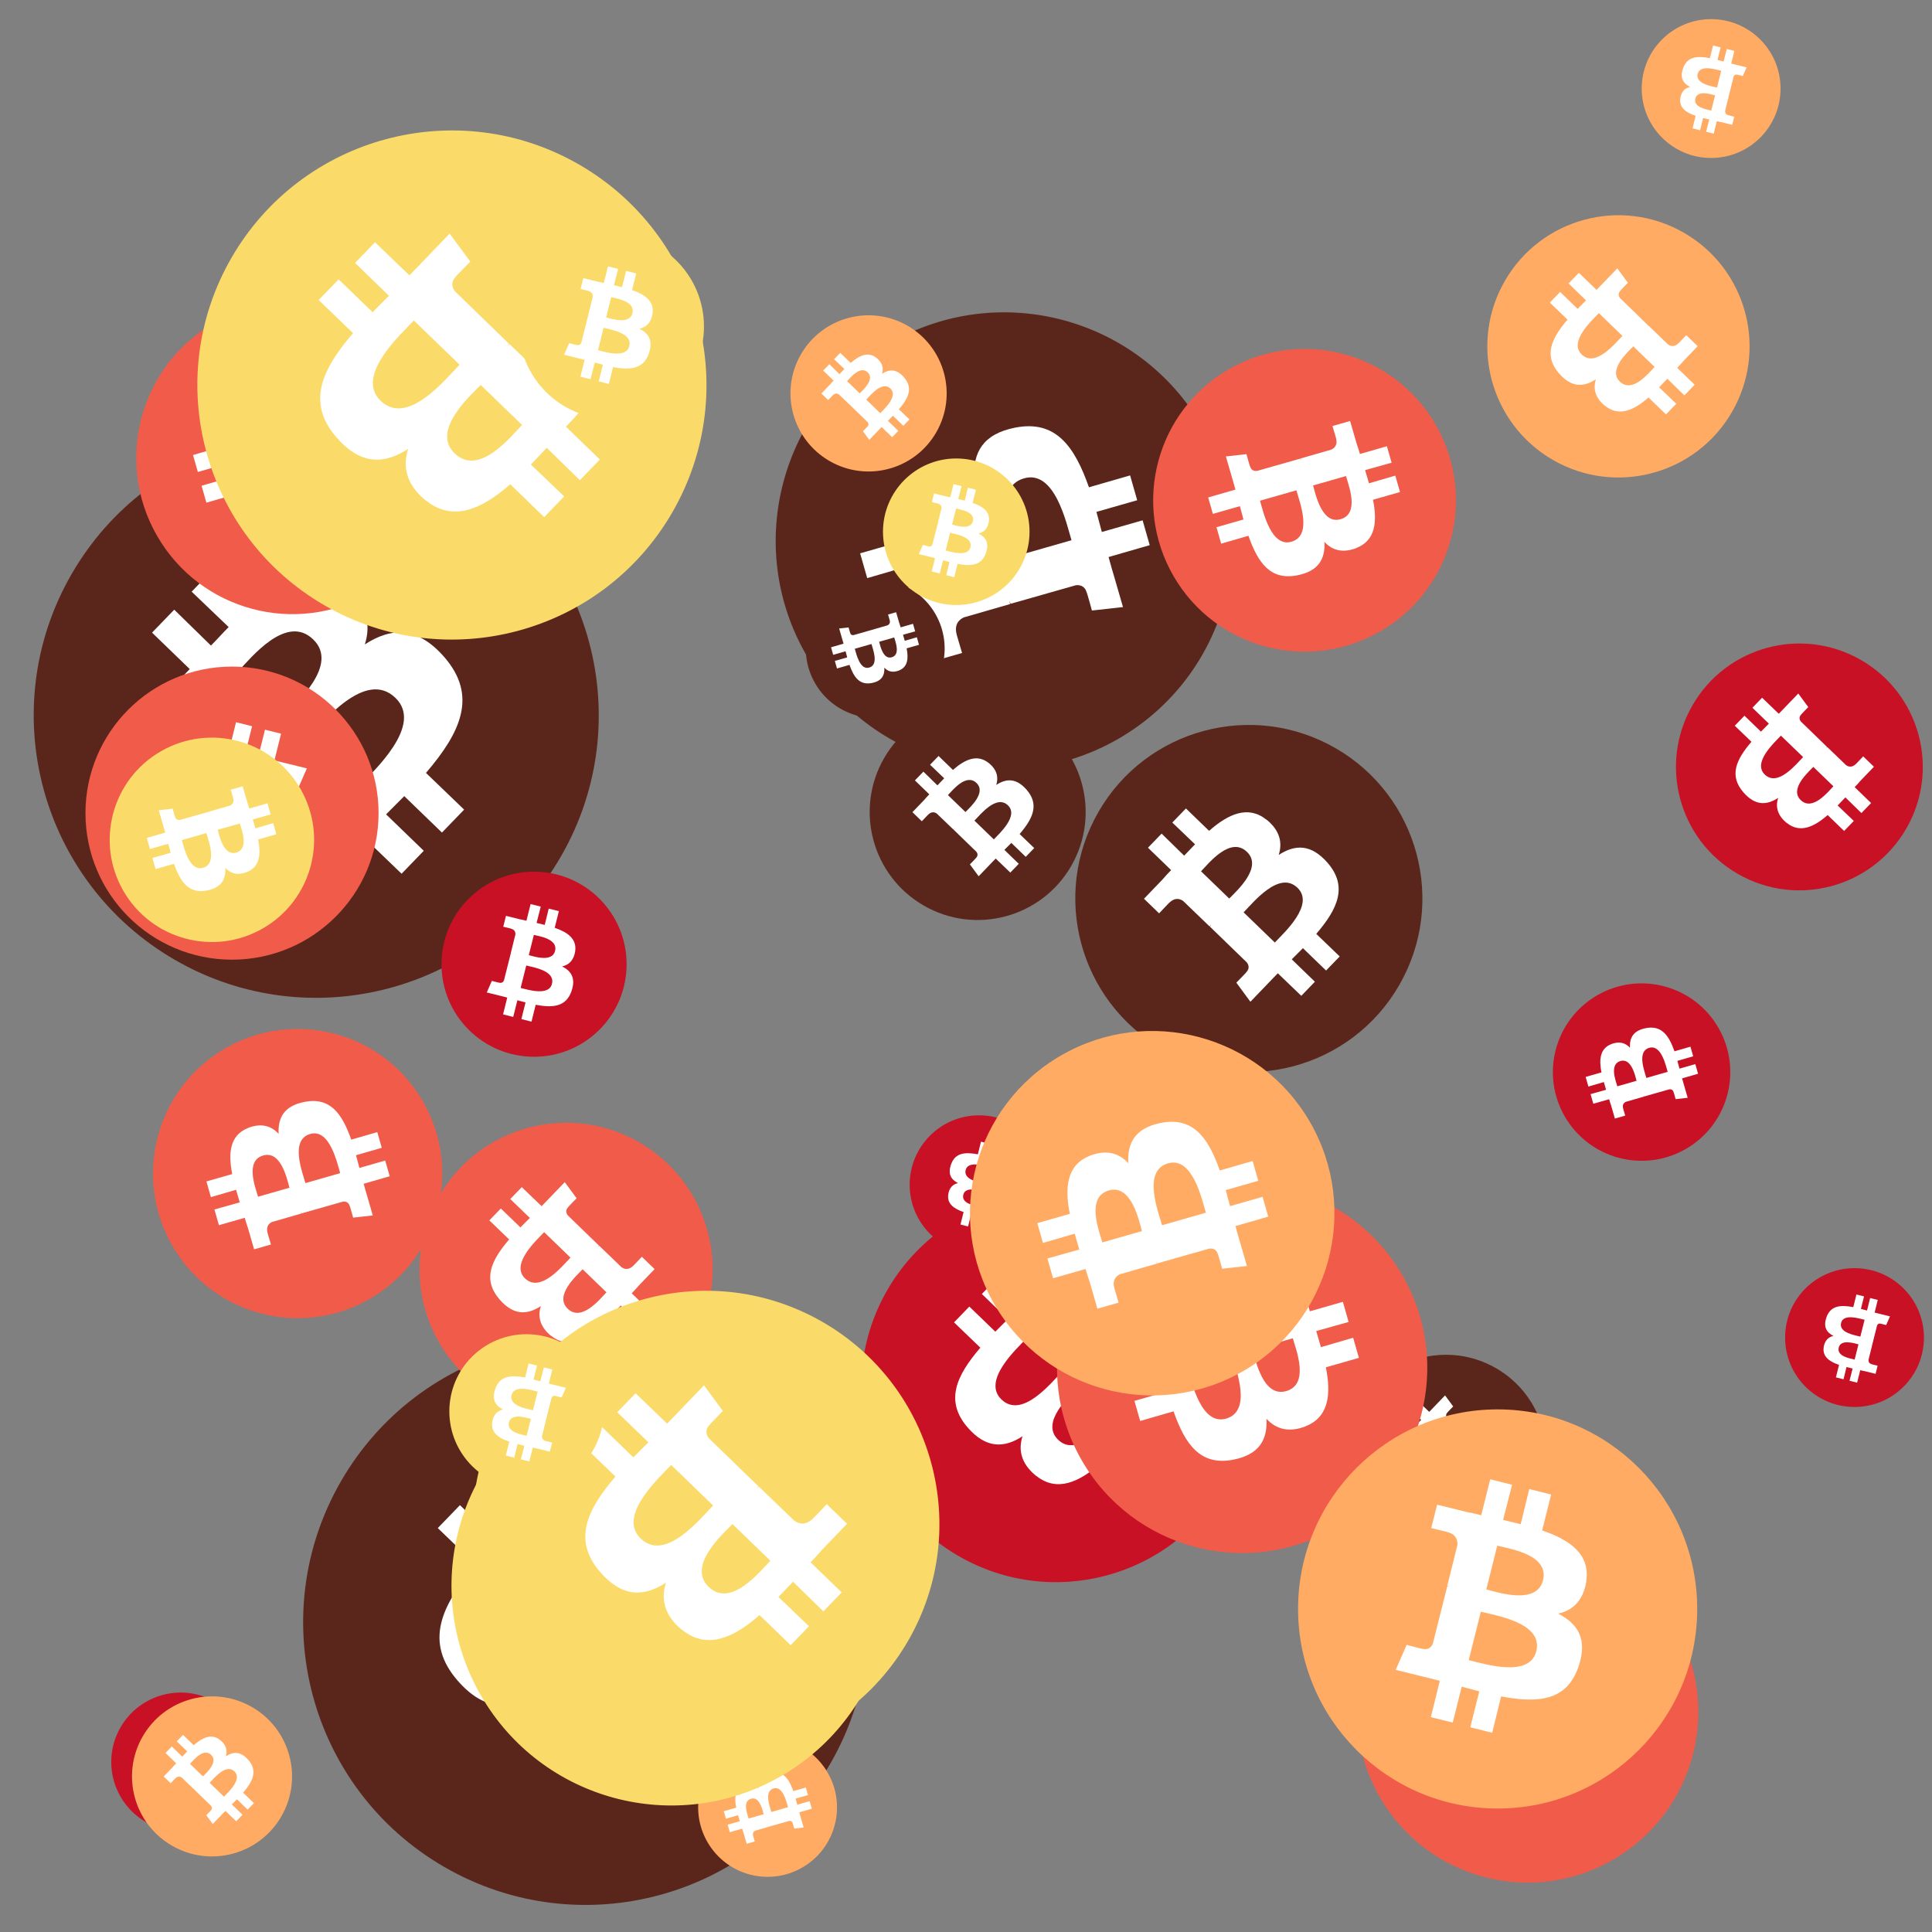
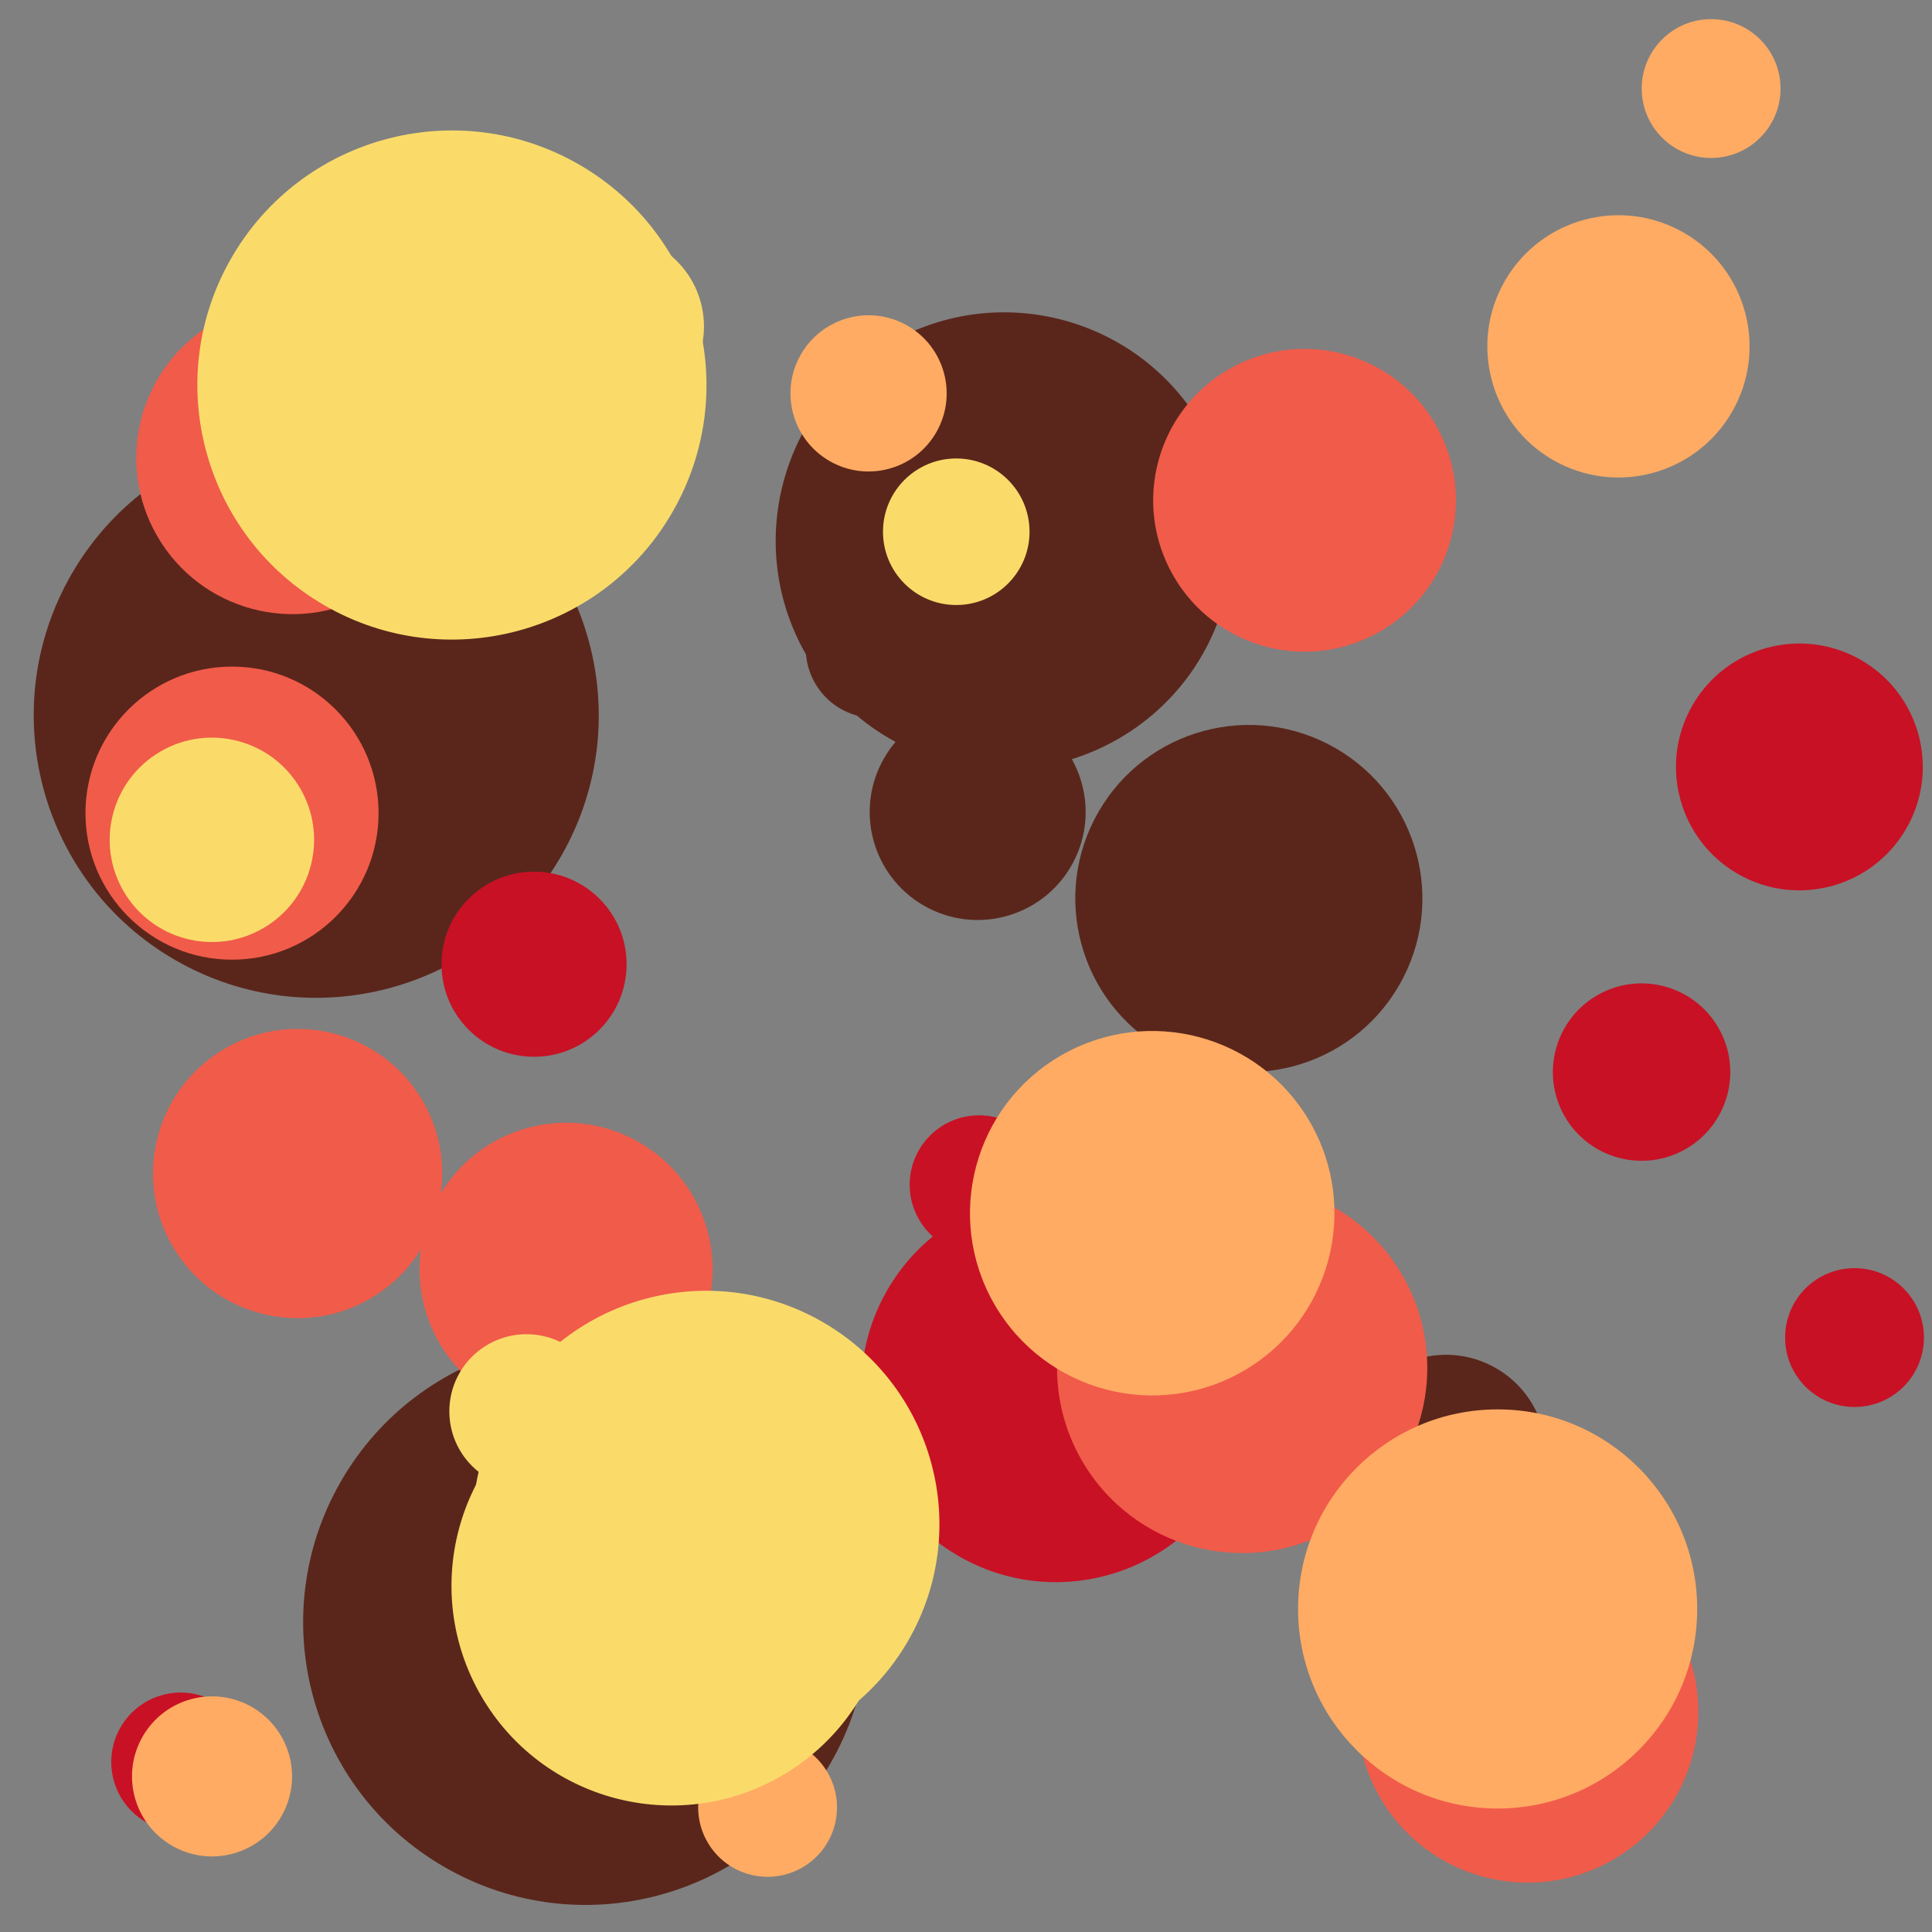
<svg xmlns="http://www.w3.org/2000/svg" viewBox="0 0 1024 1024">
  <rect x="0" y="0" width="1024" height="1024" fill="#808080" stroke="none" />
  <defs>
    <g id="asset1506" desc="Material Icons (Apache 2.0)/Logos/Bitcoin Logo">
-       <path d="M738 439 c10 -68 -42 -105 -113 -129 l23 -92 -56 -14 -22 90 c-15 -4 -30 -7 -45 -11 l23 -90 -56 -14 -23 92 c-12 -3 -24 -6 -36 -8 l0 0 -77 -19 -15 60 c0 0 42 10 41 10 23 6 27 21 26 33 l-26 105 c2 0 4 1 6 2 -2 0 -4 -1 -6 -1 l-37 147 c-3 7 -10 17 -26 13 1 1 -41 -10 -41 -10 l-28 64 73 18 c14 3 27 7 40 10 l-23 93 56 14 23 -92 c15 4 30 8 45 12 l-23 92 56 14 23 -93 c96 18 168 11 198 -76 24 -70 -1 -110 -52 -136 37 -8 64 -33 72 -82 l0 0 zm-128 180 c-17 70 -135 32 -173 23 l31 -124 c38 10 160 28 142 101 zm17 -181 c-16 63 -114 31 -145 23 l28 -112 c32 8 134 23 117 89 l0 0 z" />
-     </g>
+       </g>
    <g id="asset1506_coin">
      <circle cx="511" cy="511" r="511" />
      <use href="#asset1506" fill="#FFF" />
    </g>
    <g id="bitcoinArt67">
      <use href="#asset1506_coin" fill="#5A261B" transform="translate(18,229) scale(0.293, 0.293) rotate(3180, 512, 512)" />
      <use href="#asset1506_coin" fill="#5A261B" transform="translate(160,710) scale(0.293, 0.293) rotate(2640, 512, 512)" />
      <use href="#asset1506_coin" fill="#5A261B" transform="translate(411,165) scale(0.237, 0.237) rotate(2400, 512, 512)" />
      <use href="#asset1506_coin" fill="#5A261B" transform="translate(713,718) scale(0.104, 0.104) rotate(480, 512, 512)" />
      <use href="#asset1506_coin" fill="#5A261B" transform="translate(570,384) scale(0.180, 0.180) rotate(1380, 512, 512)" />
      <use href="#asset1506_coin" fill="#5A261B" transform="translate(461,373) scale(0.112, 0.112) rotate(1020, 512, 512)" />
      <use href="#asset1506_coin" fill="#5A261B" transform="translate(427,307) scale(0.072, 0.072) rotate(1140, 512, 512)" />
      <use href="#asset1506_coin" fill="#C81125" transform="translate(946,672) scale(0.072, 0.072) rotate(540, 512, 512)" />
      <use href="#asset1506_coin" fill="#C81125" transform="translate(823,521) scale(0.092, 0.092) rotate(600, 512, 512)" />
      <use href="#asset1506_coin" fill="#C81125" transform="translate(234,462) scale(0.096, 0.096) rotate(0, 512, 512)" />
      <use href="#asset1506_coin" fill="#C81125" transform="translate(888,341) scale(0.128, 0.128) rotate(3000, 512, 512)" />
      <use href="#asset1506_coin" fill="#C81125" transform="translate(456,632) scale(0.202, 0.202) rotate(1200, 512, 512)" />
      <use href="#asset1506_coin" fill="#C81125" transform="translate(482,591) scale(0.072, 0.072) rotate(900, 512, 512)" />
      <use href="#asset1506_coin" fill="#C81125" transform="translate(59,897) scale(0.072, 0.072) rotate(1740, 512, 512)" />
      <use href="#asset1506_coin" fill="#F15B4A" transform="translate(222,595) scale(0.152, 0.152) rotate(120, 512, 512)" />
      <use href="#asset1506_coin" fill="#F15B4A" transform="translate(560,627) scale(0.192, 0.192) rotate(780, 512, 512)" />
      <use href="#asset1506_coin" fill="#F15B4A" transform="translate(72,160) scale(0.162, 0.162) rotate(2940, 512, 512)" />
      <use href="#asset1506_coin" fill="#F15B4A" transform="translate(81,545) scale(0.150, 0.150) rotate(960, 512, 512)" />
      <use href="#asset1506_coin" fill="#F15B4A" transform="translate(719,817) scale(0.177, 0.177) rotate(2940, 512, 512)" />
      <use href="#asset1506_coin" fill="#F15B4A" transform="translate(45,353) scale(0.152, 0.152) rotate(900, 512, 512)" />
      <use href="#asset1506_coin" fill="#F15B4A" transform="translate(611,185) scale(0.157, 0.157) rotate(2580, 512, 512)" />
      <use href="#asset1506_coin" fill="#FFAB63" transform="translate(688,747) scale(0.207, 0.207) rotate(2880, 512, 512)" />
      <use href="#asset1506_coin" fill="#FFAB63" transform="translate(788,114) scale(0.136, 0.136) rotate(1560, 512, 512)" />
      <use href="#asset1506_coin" fill="#FFAB63" transform="translate(70,899) scale(0.083, 0.083) rotate(2820, 512, 512)" />
      <use href="#asset1506_coin" fill="#FFAB63" transform="translate(870,10) scale(0.072, 0.072) rotate(2340, 512, 512)" />
      <use href="#asset1506_coin" fill="#FFAB63" transform="translate(370,921) scale(0.072, 0.072) rotate(600, 512, 512)" />
      <use href="#asset1506_coin" fill="#FFAB63" transform="translate(419,167) scale(0.081, 0.081) rotate(2100, 512, 512)" />
      <use href="#asset1506_coin" fill="#FFAB63" transform="translate(514,546) scale(0.189, 0.189) rotate(1320, 512, 512)" />
      <use href="#asset1506_coin" fill="#FADB6A" transform="translate(239,724) scale(0.228, 0.228) rotate(2580, 512, 512)" />
      <use href="#asset1506_coin" fill="#FADB6A" transform="translate(104,69) scale(0.264, 0.264) rotate(1560, 512, 512)" />
      <use href="#asset1506_coin" fill="#FADB6A" transform="translate(250,684) scale(0.242, 0.242) rotate(1200, 512, 512)" />
      <use href="#asset1506_coin" fill="#FADB6A" transform="translate(275,124) scale(0.096, 0.096) rotate(1440, 512, 512)" />
      <use href="#asset1506_coin" fill="#FADB6A" transform="translate(58,391) scale(0.106, 0.106) rotate(2940, 512, 512)" />
      <use href="#asset1506_coin" fill="#FADB6A" transform="translate(238,707) scale(0.080, 0.080) rotate(3420, 512, 512)" />
      <use href="#asset1506_coin" fill="#FADB6A" transform="translate(468,243) scale(0.076, 0.076) rotate(1080, 512, 512)" />
    </g>
  </defs>
  <use href="#bitcoinArt67" />
</svg>